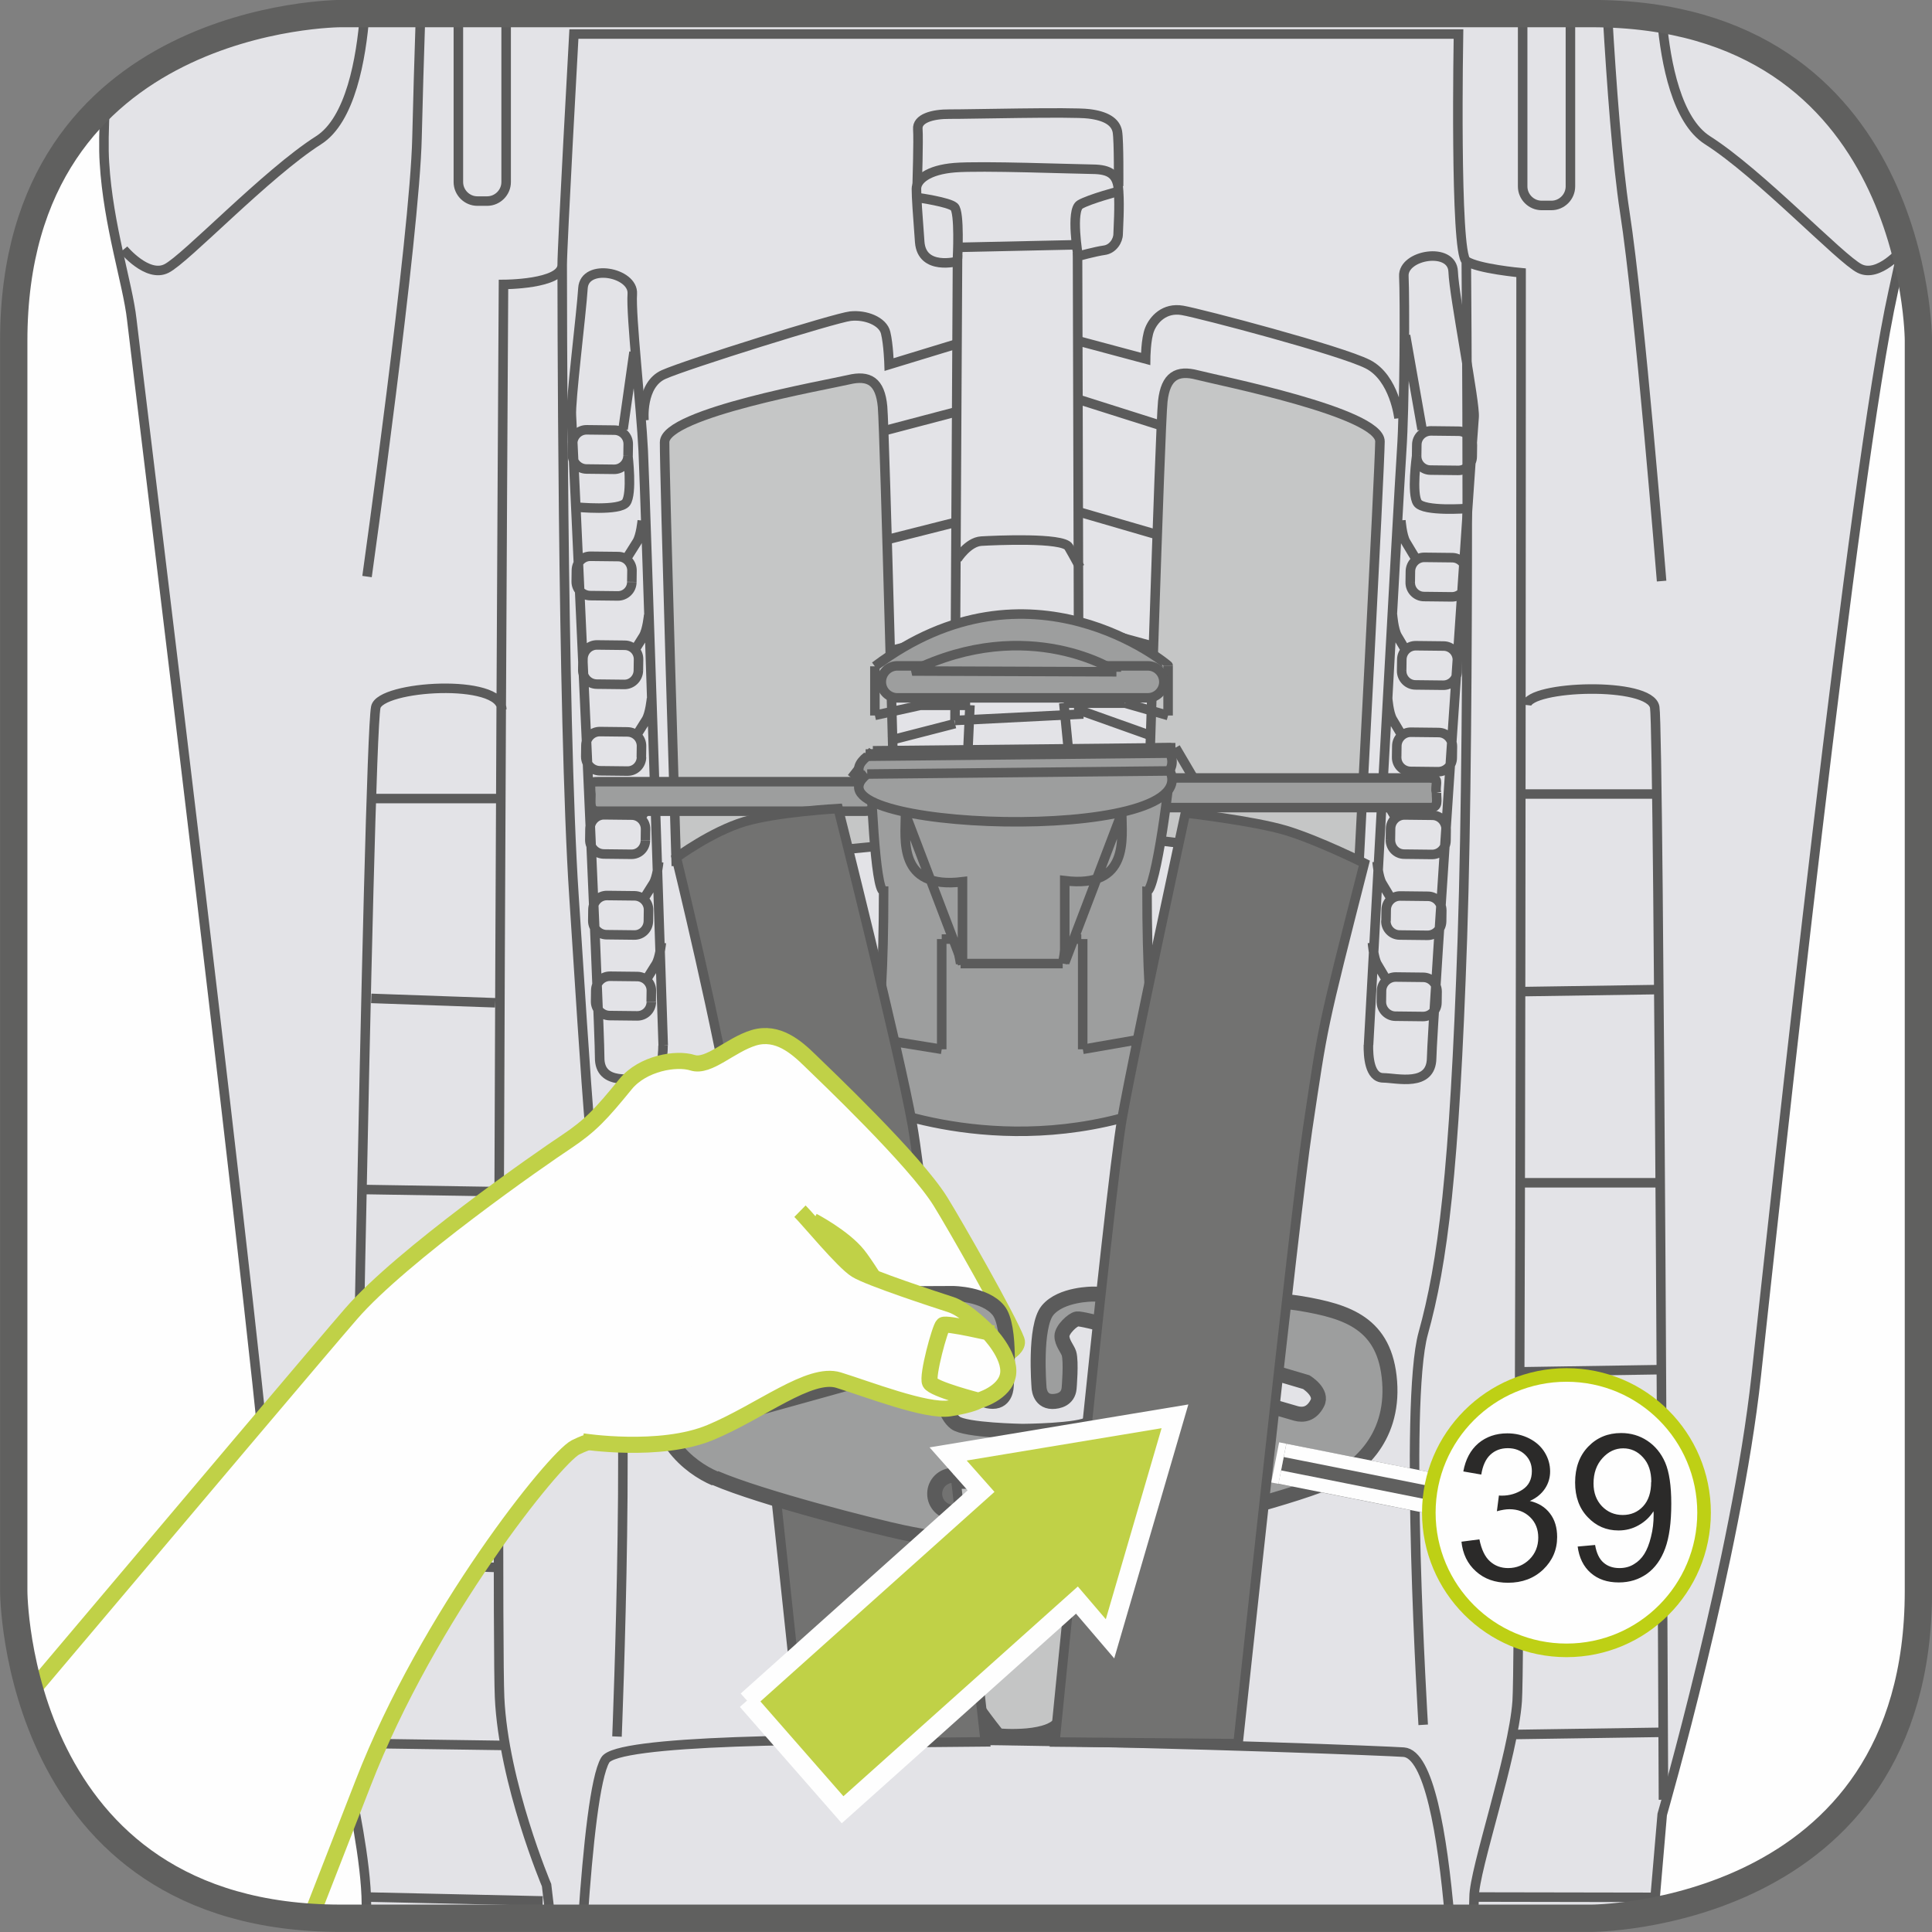
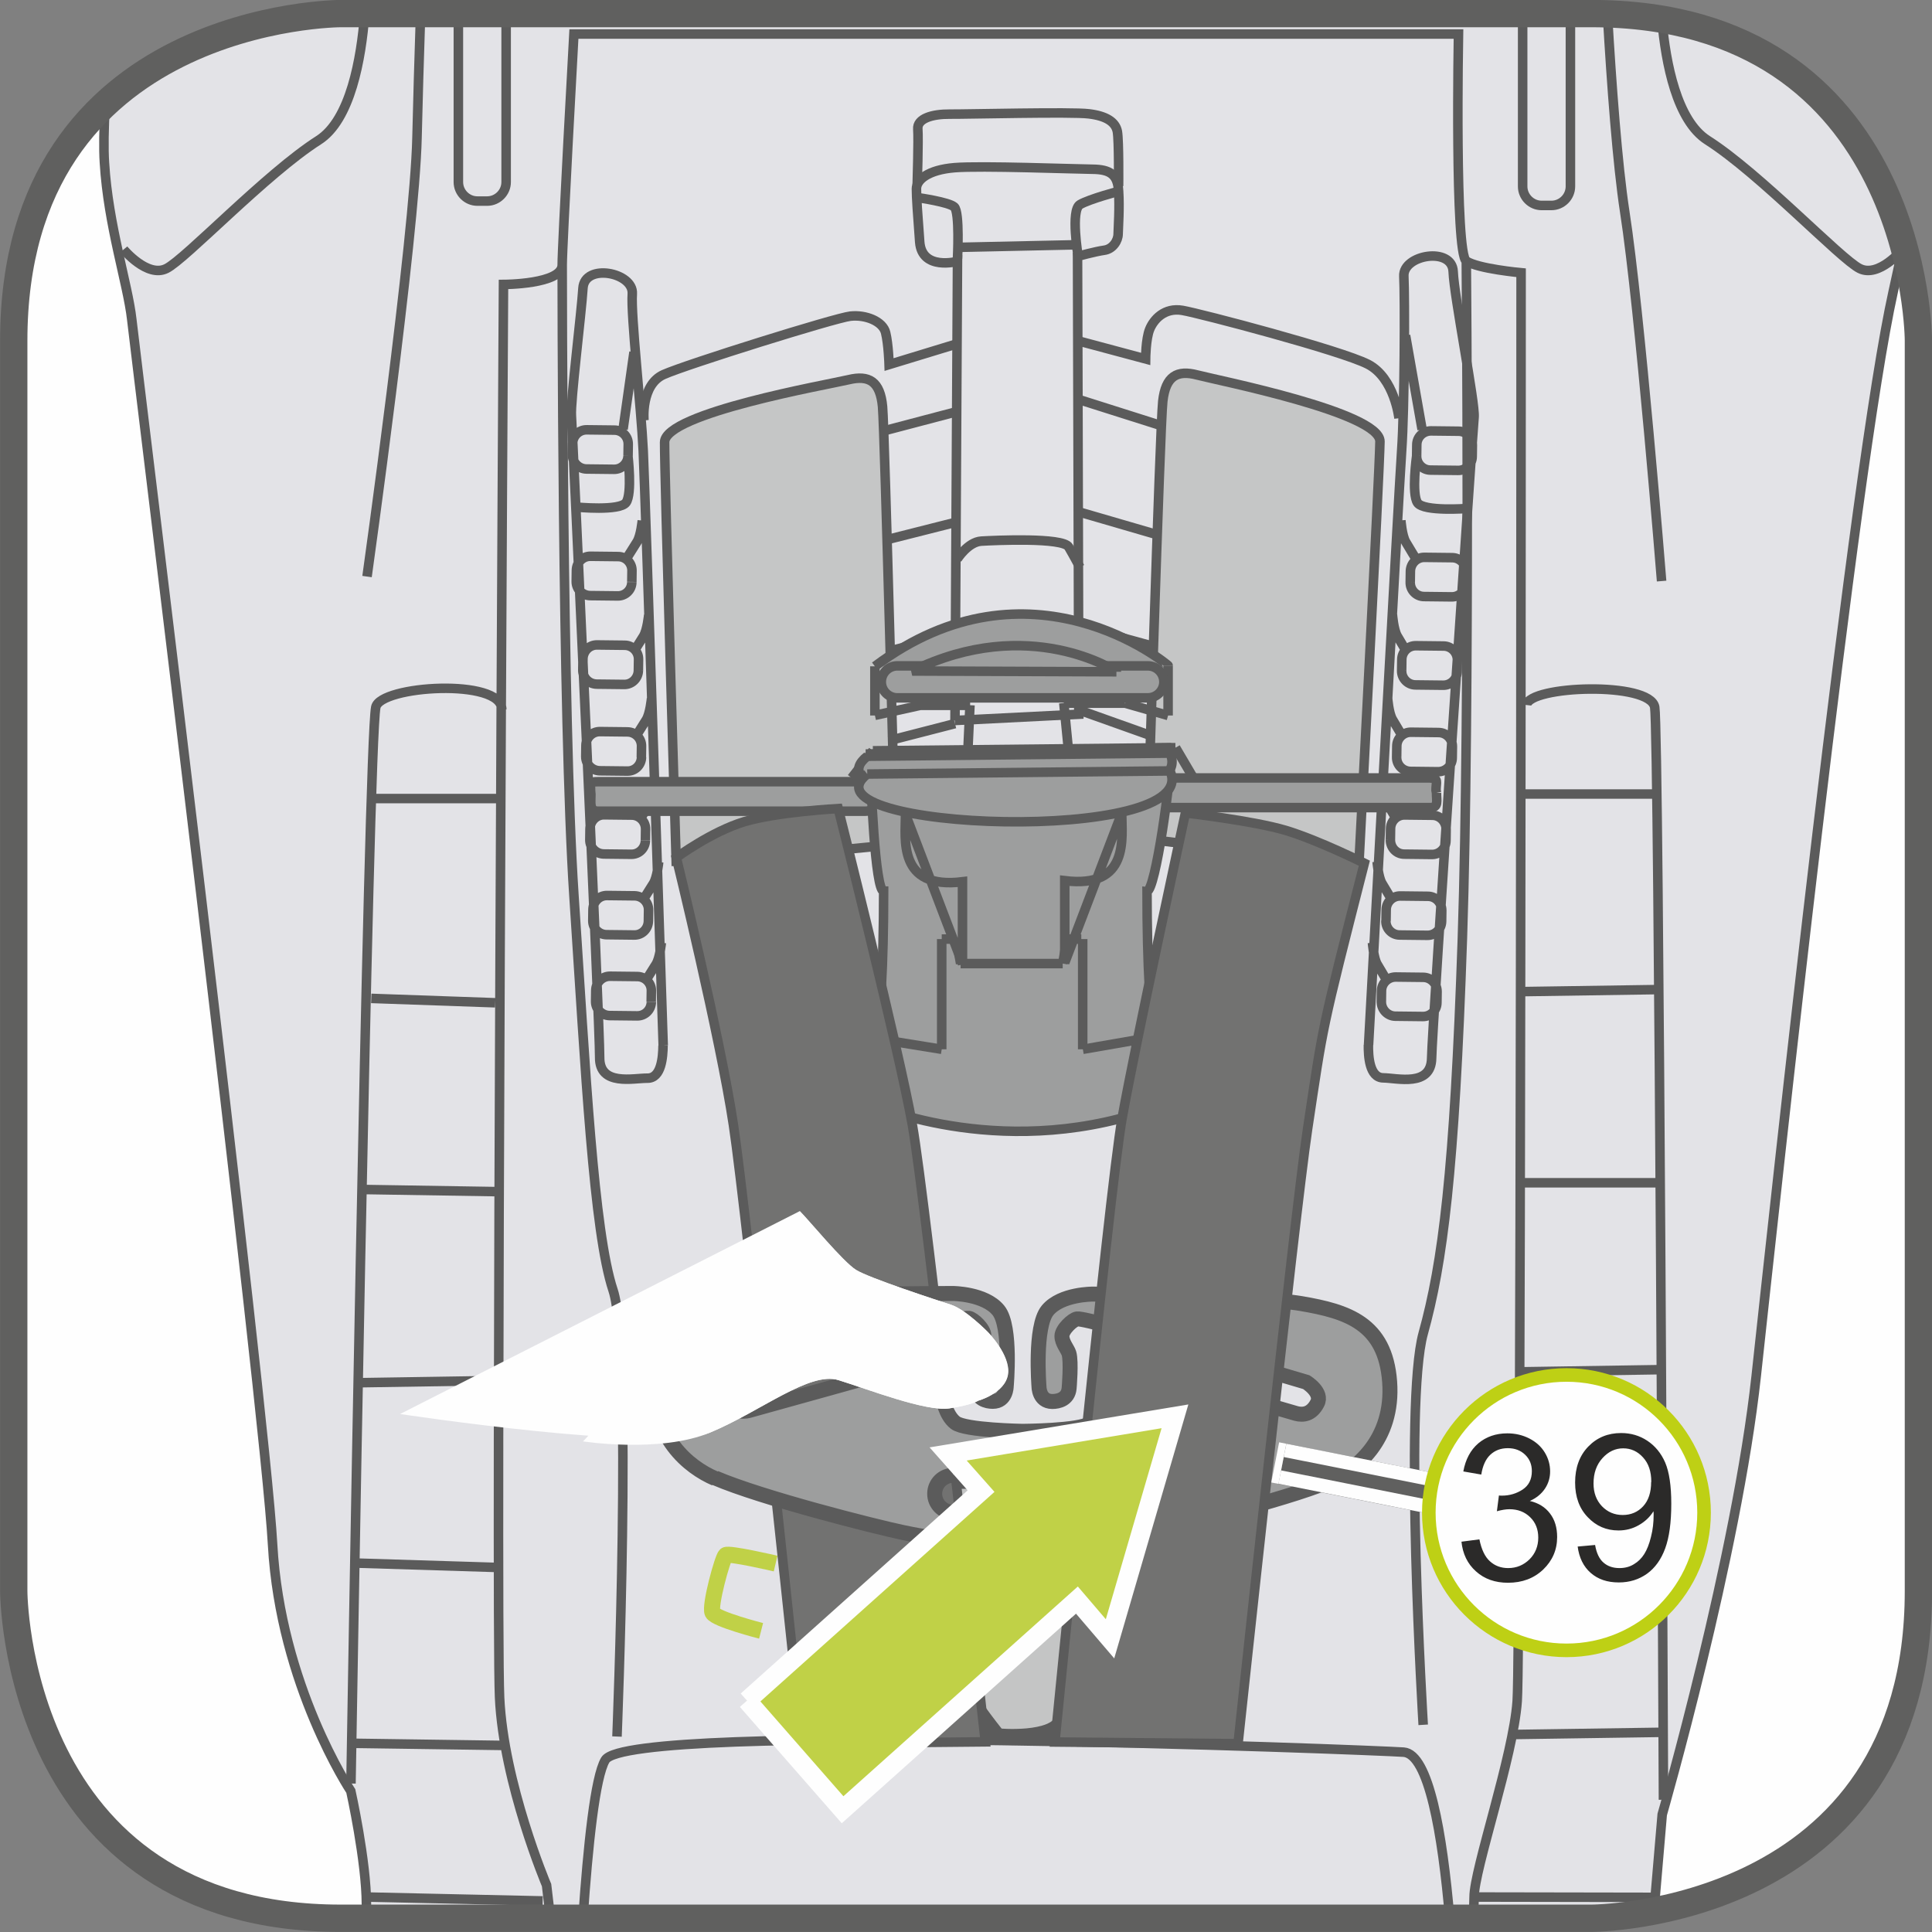
<svg xmlns="http://www.w3.org/2000/svg" xml:space="preserve" width="25mm" height="25mm" version="1.1" style="shape-rendering:geometricPrecision; text-rendering:geometricPrecision; image-rendering:optimizeQuality; fill-rule:evenodd; clip-rule:evenodd" viewBox="0 0 123.75 123.75">
  <rect x="0" y="0" width="123.75" height="123.75" fill="#808080" stroke="none" />
  <defs>
    <style type="text/css">
   
    .str3 {stroke:#5B5B5B;stroke-width:1.03;stroke-miterlimit:10}
    .str2 {stroke:#5B5B5B;stroke-width:1.03;stroke-miterlimit:4}
    .str4 {stroke:#C0D147;stroke-width:1.03;stroke-miterlimit:10}
    .str5 {stroke:#5B5B5B;stroke-width:0.96;stroke-miterlimit:4}
    .str6 {stroke:#FEFEFE;stroke-width:1.22;stroke-miterlimit:10}
    .str10 {stroke:#FEFEFE;stroke-width:2.62;stroke-miterlimit:4}
    .str7 {stroke:#60605F;stroke-width:1.75;stroke-miterlimit:4}
    .str0 {stroke:#5B5B5B;stroke-width:0.61;stroke-miterlimit:10}
    .str1 {stroke:#5B5B5B;stroke-width:0.61;stroke-miterlimit:4}
    .str11 {stroke:#BED015;stroke-width:0.87;stroke-miterlimit:2.613}
    .str8 {stroke:#60605F;stroke-width:2.62;stroke-linejoin:bevel;stroke-miterlimit:4}
    .str9 {stroke:#FEFEFE;stroke-width:0.87;stroke-linejoin:bevel;stroke-miterlimit:4}
    .fil2 {fill:none;fill-rule:nonzero}
    .fil0 {fill:#FEFEFE;fill-rule:nonzero}
    .fil3 {fill:#C5C6C6;fill-rule:nonzero}
    .fil5 {fill:#C4C5C5;fill-rule:nonzero}
    .fil4 {fill:#9D9E9E;fill-rule:nonzero}
    .fil6 {fill:#727271;fill-rule:nonzero}
    .fil8 {fill:#2B2A29;fill-rule:nonzero}
    .fil1 {fill:#E3E3E7;fill-rule:nonzero}
    .fil7 {fill:#C0D147;fill-rule:nonzero}
   
  </style>
  </defs>
  <g id="Слой_x0020_1">
    <path class="fil0" d="M21.83 0.87c0,0 -20.95,0 -20.95,20.95l0 80.09c0,0 0,20.96 20.95,20.96l80.09 0c0,0 20.96,0 20.96,-20.96l0 -80.09c0,0 0,-20.95 -20.96,-20.95l-80.09 0z" />
    <path class="fil1" d="M23.52 122.88c-0.03,-0.35 -0.05,-0.65 -0.05,-0.89 0,-2.76 -1,-7.27 -1,-7.27 0,0 -4.51,-6.77 -5.01,-15.79 -0.5,-9.02 -8.77,-76.21 -9.02,-78.47 -0.25,-2.26 -1.51,-6.02 -1.75,-10.03 -0.06,-0.89 -0.04,-2.21 0.05,-3.75 6.2,-5.8 15.1,-5.8 15.1,-5.8l80.09 0 0 0c13.44,0 18.26,8.62 19.99,14.81 -0.22,1.02 -0.44,2.03 -0.66,3.02 -2.52,11.35 -7.52,57.91 -8.77,69.44 -1.25,11.53 -6.02,28.08 -6.02,28.08l-0.53 6.2c-2.36,0.46 -4,0.46 -4,0.46l-78.4 0z" />
    <path class="fil2 str0" d="M23.52 122.88c-0.03,-0.35 -0.05,-0.65 -0.05,-0.89 0,-2.76 -1,-7.27 -1,-7.27 0,0 -4.51,-6.77 -5.01,-15.79 -0.5,-9.02 -8.77,-76.21 -9.02,-78.47 -0.25,-2.26 -1.51,-6.02 -1.75,-10.03 -0.06,-0.89 -0.04,-2.21 0.05,-3.75m115.18 9c-0.22,1.02 -0.44,2.03 -0.66,3.02 -2.52,11.35 -7.52,57.91 -8.77,69.44 -1.25,11.53 -6.02,28.08 -6.02,28.08l-0.53 6.2" />
    <path class="fil2 str0" d="M94.36 122.88c0.04,-0.64 0.06,-1.12 0.06,-1.37 0,-1.76 2.51,-9.02 2.76,-12.54 0.25,-3.51 0.25,-91.5 0.25,-91.5 0,0 -2.76,-0.25 -3.51,-0.75 -0.75,-0.5 -0.5,-14.54 -0.5,-14.54l-56.66 0c0,0 -0.75,13.54 -0.75,14.79 0,1.25 -3.76,1.25 -3.76,1.25 0,0 -0.5,84.98 -0.25,90.5 0.25,5.51 3.01,12.03 3.01,12.03l0.25 2.13m2.08 0c0.32,-4.66 0.78,-9.07 1.43,-10.15 1.5,-2.51 49.14,-0.64 51.14,-0.5 1.61,0.12 2.48,5.19 2.95,10.65m-53.34 -11.65c0,0 1,-24.82 -0.25,-28.58 -1.25,-3.76 -1.76,-14.04 -2.51,-25.32 -0.75,-11.28 -0.75,-40.36 -0.75,-40.36m55.15 93.51c0,0 -1.25,-20.55 0,-25.07 1.25,-4.51 2,-10.28 2.51,-25.32 0.5,-15.04 0.25,-43.37 0.25,-43.37m-59.16 105.04l-11.28 -0.25m-1 -7.27c0,0 1.1,-66.48 1.59,-68.94 0.28,-1.39 8.07,-1.88 8.07,0.14m0.14 66.36l-9.88 -0.14m0.42 -11.54l9.04 0.28m-9.04 -11.83l8.9 -0.14m-8.49 -12.24l8.76 0.14m-8.21 -12.38l7.93 0.28m-8.21 -13.08l8.48 0m74.57 64.13c0,0 -0.28,-68.31 -0.56,-69.98 -0.28,-1.67 -8.07,-1.39 -8.21,-0.14m-0.56 18.36l9.32 -0.14m-9.18 12.38l9.04 0m-9.04 12.11l9.04 -0.14m-9.18 12.1l8.9 -0.14m-9.18 11.41l9.46 -0.14m-12 10.55l11.45 0.02m-8.49 -70.67l9.04 0" />
    <path class="fil2 str0" d="M23.51 36.93c0,0 3.06,-21.84 3.2,-28.1 0.05,-2.25 0.14,-5.16 0.23,-7.95m76.02 0.02c0.26,4.48 0.64,9.62 1.11,12.67 0.97,6.26 2.36,23.65 2.36,23.65m-74.01 -25.56c0,0.67 -0.55,1.22 -1.22,1.22l-0.62 0c-0.67,0 -1.22,-0.55 -1.22,-1.22l0 -10.77m3.06 0l0 10.77m68.17 0.28c0,0.67 -0.55,1.22 -1.22,1.22l-0.62 0c-0.67,0 -1.22,-0.55 -1.22,-1.22l0 -11.05m3.06 0l0 11.05m-39.42 34.21l0.16 -29.41c0,0 -2.28,0.62 -2.42,-1.24 -0.14,-1.87 -0.21,-2.84 -0.21,-3.41 0,-0.57 0.74,-1.21 2.44,-1.35 1.7,-0.14 7.7,0.09 8.83,0.1 1.14,0.01 1.62,0.34 1.68,1.4 0.07,1.05 -0.02,2.35 -0.03,2.75 -0,0.41 -0.33,0.97 -0.9,1.04 -0.57,0.08 -1.7,0.39 -1.7,0.39l0.08 29.33 -7.95 0.4" />
    <path class="fil3" d="M43.32 55.47c0,0 -0.77,-25.29 -0.75,-27.15 0.02,-1.86 10.49,-3.69 11.79,-4 1.3,-0.31 2.02,0.1 2.17,1.73 0.14,1.62 0.82,28.04 0.82,28.04l-14.03 1.38z" />
    <path class="fil2 str1" d="M43.32 55.47c0,0 -0.77,-25.29 -0.75,-27.15 0.02,-1.86 10.49,-3.69 11.79,-4 1.3,-0.31 2.02,0.1 2.17,1.73 0.14,1.62 0.82,28.04 0.82,28.04l-14.03 1.38" />
    <path class="fil2 str0" d="M56.68 27.58l4.71 -1.24m-4.55 8.22l4.31 -1.09m-4.14 8.22l4.22 -1.09m-4.29 6.84l4.23 -1.09m-18.7 20.62c-0.01,0.73 -0.1,2.1 -1,2.09 -0.89,-0.01 -3.08,0.53 -3.06,-1.33 0.02,-1.86 -1.74,-40.21 -1.81,-41.1 -0.07,-0.89 0.64,-6.56 0.74,-8.17 0.1,-1.62 3.25,-1.02 3.16,0.36 -0.1,1.38 0.57,7.3 0.7,10.05 0.13,2.76 1.28,38.1 1.28,38.1m-2.25 -37.8c-0,0.5 -0.41,0.9 -0.91,0.89l-1.76 -0.02c-0.5,-0.01 -0.9,-0.42 -0.89,-0.91l0.01 -0.71c0,-0.5 0.41,-0.9 0.91,-0.89l1.76 0.02c0.5,0 0.9,0.41 0.89,0.91l-0.01 0.71m0.24 8.11c-0,0.5 -0.41,0.9 -0.91,0.89l-1.76 -0.02c-0.5,-0.01 -0.9,-0.41 -0.89,-0.92l0.01 -0.71c0.01,-0.5 0.41,-0.9 0.91,-0.89l1.76 0.02c0.5,0 0.9,0.41 0.89,0.91l-0.01 0.71m0.42 5.68c-0.01,0.5 -0.42,0.9 -0.91,0.89l-1.76 -0.02c-0.5,-0.01 -0.9,-0.41 -0.89,-0.91l0.01 -0.71c0.01,-0.5 0.41,-0.9 0.91,-0.89l1.76 0.02c0.5,0 0.9,0.41 0.89,0.91l-0.01 0.71m0.2 5.55c-0.01,0.5 -0.41,0.9 -0.91,0.89l-1.76 -0.02c-0.5,-0.01 -0.9,-0.41 -0.9,-0.91l0.01 -0.71c0,-0.5 0.41,-0.9 0.91,-0.89l1.76 0.02c0.5,0.01 0.9,0.42 0.89,0.92l-0.01 0.71m-4.14 -16.03c0,0 2.75,0.27 3.16,-0.29 0.41,-0.56 0.12,-3.01 0.12,-3.01m0.39 -6.63l-0.7 4.94m1.23 5.85c0,0 -0.09,0.97 -0.34,1.37 -0.25,0.4 -0.66,1.05 -0.66,1.05m1.41 3.63c0,0 -0.09,0.97 -0.34,1.37 -0.25,0.4 -0.66,1.05 -0.66,1.05m1.18 2.93c0,0 -0.09,0.97 -0.34,1.37 -0.25,0.4 -0.66,1.05 -0.66,1.05m0.61 6.67c-0.01,0.5 -0.41,0.9 -0.91,0.89l-1.76 -0.02c-0.5,-0.01 -0.9,-0.42 -0.89,-0.91l0.01 -0.71c0.01,-0.5 0.42,-0.9 0.91,-0.89l1.76 0.02c0.5,0 0.9,0.41 0.89,0.91l-0.01 0.7m0.66 -3.78c0,0 -0.09,0.97 -0.34,1.38 -0.25,0.4 -0.66,1.04 -0.66,1.04m0.53 6.54c-0.01,0.5 -0.41,0.9 -0.91,0.89l-1.76 -0.02c-0.5,-0 -0.9,-0.41 -0.89,-0.91l0.01 -0.71c0.01,-0.5 0.41,-0.9 0.91,-0.89l1.76 0.02c0.5,0.01 0.9,0.42 0.89,0.91l-0.01 0.71m0.66 -3.78c0,0 -0.09,0.97 -0.34,1.37 -0.25,0.4 -0.66,1.05 -0.66,1.05m0.53 6.54c-0.01,0.5 -0.41,0.9 -0.92,0.89l-1.76 -0.02c-0.5,-0.01 -0.9,-0.42 -0.89,-0.91l0.01 -0.71c0.01,-0.5 0.41,-0.9 0.91,-0.9l1.76 0.02c0.5,0.01 0.9,0.42 0.89,0.91l-0.01 0.71m0.65 -3.78c0,0 -0.09,0.97 -0.34,1.37 -0.25,0.4 -0.66,1.05 -0.66,1.05" />
    <path class="fil3" d="M87.04 55.41c0,0 1.33,-25.27 1.35,-27.13 0.02,-1.86 -10.41,-3.92 -11.7,-4.26 -1.29,-0.34 -2.03,0.06 -2.21,1.68 -0.18,1.62 -0.99,28.05 -0.99,28.05l13.55 1.67z" />
    <path class="fil2 str1" d="M87.04 55.41c0,0 1.33,-25.27 1.35,-27.13 0.02,-1.86 -10.41,-3.92 -11.7,-4.26 -1.29,-0.34 -2.03,0.06 -2.21,1.68 -0.18,1.62 -0.99,28.05 -0.99,28.05l13.55 1.67" />
    <path class="fil2 str0" d="M74.31 27.24l-5.3 -1.68m4.98 8.65l-4.81 -1.4m4.7 8.59l-4.66 -1.28m4.39 6.96l-4.38 -1.56m18.42 21.4c-0.01,0.73 0.06,2.11 0.95,2.12 0.89,0.01 3.07,0.6 3.1,-1.26 0.02,-1.86 2.63,-40.16 2.72,-41.05 0.09,-0.89 -1.28,-7.71 -1.34,-9.33 -0.06,-1.62 -3.23,-1.09 -3.16,0.29 0.07,1.38 0.05,8.43 -0.14,11.18 -0.19,2.75 -2.12,38.06 -2.12,38.06m3.08 -37.73c-0.01,0.5 0.39,0.91 0.89,0.91l1.76 0.02c0.5,0.01 0.91,-0.39 0.91,-0.89l0.01 -0.71c0.01,-0.5 -0.39,-0.91 -0.89,-0.91l-1.76 -0.02c-0.5,-0 -0.91,0.39 -0.91,0.89l-0.01 0.71m-0.41 8.1c-0.01,0.5 0.39,0.91 0.89,0.91l1.76 0.02c0.5,0.01 0.91,-0.4 0.91,-0.89l0.01 -0.71c0.01,-0.5 -0.39,-0.91 -0.89,-0.91l-1.76 -0.02c-0.5,-0.01 -0.9,0.39 -0.91,0.89l-0.01 0.71m-0.55 5.66c-0.01,0.5 0.4,0.91 0.89,0.91l1.76 0.02c0.5,0.01 0.91,-0.39 0.91,-0.9l0.01 -0.7c0.01,-0.5 -0.39,-0.91 -0.89,-0.91l-1.76 -0.02c-0.5,-0.01 -0.91,0.39 -0.91,0.89l-0.01 0.71m-0.32 5.54c-0.01,0.5 0.39,0.9 0.89,0.91l1.76 0.02c0.5,0 0.91,-0.39 0.91,-0.89l0.01 -0.71c0.01,-0.5 -0.39,-0.91 -0.89,-0.91l-1.76 -0.02c-0.5,-0.01 -0.91,0.4 -0.91,0.89l-0.01 0.71m4.5 -15.93c0,0 -2.76,0.21 -3.16,-0.36 -0.4,-0.57 -0.06,-3.01 -0.06,-3.01m-0.71 -7.71l1.06 6.02m-1.36 5.82c0,0 0.07,0.97 0.31,1.38 0.24,0.41 0.64,1.06 0.64,1.06m-1.49 3.59c0,0 0.07,0.97 0.31,1.38 0.24,0.41 0.63,1.06 0.63,1.06m-1.25 2.9c0,0 0.07,0.97 0.31,1.38 0.24,0.41 0.63,1.06 0.63,1.06m-0.76 6.66c-0,0.5 0.39,0.91 0.89,0.91l1.76 0.02c0.5,0.01 0.91,-0.39 0.91,-0.89l0.01 -0.71c0,-0.5 -0.39,-0.91 -0.89,-0.91l-1.76 -0.02c-0.5,-0.01 -0.91,0.39 -0.91,0.89l-0.01 0.71m-0.57 -3.79c0,0 0.07,0.97 0.31,1.38 0.24,0.41 0.64,1.06 0.64,1.06m-0.67 6.53c-0.01,0.5 0.39,0.91 0.89,0.91l1.76 0.02c0.5,0.01 0.91,-0.39 0.92,-0.89l0.01 -0.7c0,-0.5 -0.39,-0.91 -0.89,-0.91l-1.76 -0.02c-0.5,-0.01 -0.91,0.39 -0.91,0.89l-0.01 0.71m-0.57 -3.79c0,0 0.07,0.97 0.31,1.38 0.24,0.41 0.64,1.06 0.64,1.06m-0.68 6.53c-0,0.5 0.4,0.91 0.89,0.92l1.76 0.02c0.5,0.01 0.91,-0.39 0.91,-0.89l0.01 -0.71c0,-0.5 -0.4,-0.91 -0.89,-0.91l-1.76 -0.02c-0.5,-0 -0.91,0.4 -0.91,0.9l-0.01 0.7m-0.57 -3.79c0,0 0.07,0.98 0.31,1.38 0.24,0.41 0.63,1.06 0.63,1.06m-29.99 -50.16c0,0 1.9,0.27 2.26,0.58 0.37,0.31 0.21,3.32 0.21,3.32m7.73 -0.15c0,0 -0.5,-2.96 0.12,-3.32 0.62,-0.36 2.52,-0.86 2.52,-0.86m-2.8 3.44l-7.37 0.16m-0.22 19.97c0,0 0.69,-1.1 1.55,-1.15 0.86,-0.05 5.22,-0.25 5.59,0.37 0.36,0.62 0.72,1.3 0.72,1.3m-27.92 -9.4c0,0 -0.22,-2.28 1.26,-2.94 1.48,-0.66 10.98,-3.63 11.96,-3.74 0.98,-0.11 2.09,0.33 2.26,1.07 0.18,0.74 0.22,2.03 0.22,2.03l4.26 -1.3m28.4 4.74c0,0 -0.28,-2.58 -1.99,-3.46 -1.71,-0.88 -10.72,-3.25 -11.88,-3.45 -1.16,-0.2 -1.85,0.59 -2.1,1.21 -0.25,0.61 -0.26,1.9 -0.26,1.9l-4.29 -1.15m-10.34 -10.01c0,0 0.09,-2.89 0.04,-3.56 -0.06,-0.68 0.93,-0.97 2.04,-0.96 1.11,0.01 7.81,-0.16 8.91,-0.02 1.1,0.13 1.71,0.51 1.83,1.13 0.11,0.61 0.08,3.5 0.08,3.5m34.8 -10.65c0.25,2.81 0.96,6.46 2.92,7.71 3.35,2.13 8.53,7.62 9.75,8.22 1.22,0.61 2.74,-1.22 2.74,-1.22m-98.5 -15.07c-0.22,2.85 -0.91,6.77 -2.95,8.07 -3.35,2.13 -8.53,7.62 -9.75,8.22 -1.22,0.61 -2.74,-1.22 -2.74,-1.22" />
    <path class="fil4" d="M56.46 51.01c0,0.52 -0.47,0.95 -1.05,0.95l-17.1 0c-0.58,0 -0.46,-0.55 -0.46,-1.07l-0.02 -0.22c0,-0.52 -0.1,-0.6 0.48,-0.6l17.1 0c0.58,0 1.05,0.42 1.05,0.95z" />
    <path class="fil2 str1" d="M56.46 51.01c0,0.52 -0.47,0.95 -1.05,0.95l-17.1 0c-0.58,0 -0.46,-0.55 -0.46,-1.07l-0.02 -0.22c0,-0.52 -0.1,-0.6 0.48,-0.6l17.1 0c0.58,0 1.05,0.42 1.05,0.95" />
    <path class="fil4" d="M92.01 50.78c0,0.52 0.16,0.95 -0.42,0.95l-17.1 0c-0.58,0 -1.06,-0.42 -1.06,-0.95 0,-0.52 0.47,-0.95 1.06,-0.95l17.1 0c0.58,0 0.39,0.27 0.39,0.79l0.03 0.16z" />
    <path class="fil2 str1" d="M92.01 50.78c0,0.52 0.16,0.95 -0.42,0.95l-17.1 0c-0.58,0 -1.06,-0.42 -1.06,-0.95 0,-0.52 0.47,-0.95 1.06,-0.95l17.1 0c0.58,0 0.39,0.27 0.39,0.79l0.03 0.16" />
    <path class="fil4" d="M75.03 47.89c0,1.91 -1.02,9.19 -1.56,9.19 0,4.74 0.22,8.59 0.49,8.59 0.49,2.79 0.06,5.11 0.15,5.11l0.34 0c-9.84,3.79 -18.49,0 -18.49,0 0.08,0 -0.34,-2.33 0.15,-5.11 0.27,0 0.49,-3.84 0.49,-8.59 -0.54,0 -0.85,-6.88 -0.85,-8.79l19.28 -0.4z" />
    <path class="fil2 str1" d="M75.03 47.89c0,1.91 -1.02,9.19 -1.56,9.19 0,4.74 0.22,8.59 0.49,8.59 0.49,2.79 0.06,5.11 0.15,5.11l0.34 0c-9.84,3.79 -18.49,0 -18.49,0 0.08,0 -0.34,-2.33 0.15,-5.11 0.27,0 0.49,-3.84 0.49,-8.59 -0.54,0 -0.85,-6.88 -0.85,-8.79l19.28 -0.4" />
    <line class="fil2" x1="55.91" y1="48.09" x2="75.29" y2="47.89" />
    <line class="fil2 str1" x1="55.91" y1="48.09" x2="75.29" y2="47.89" />
    <g>
      <path class="fil4" d="M68.14 45.04l3.92 0 -3.92 0zm-9.35 0.14l3.35 0 -3.35 0zm16.02 -2.55c0,-0.03 -8.82,-7.44 -18.78,0.05l18.78 -0.05zm0 3.19l-2.75 -0.79 2.75 0.79zm0 0l0 -3.19 0 3.19zm-18.78 0l0 -3.15 0 3.15zm2.9 -0.64l-2.9 0.64 2.9 -0.64zm9.21 -0.14l0.28 2.85 -0.28 -2.85zm-6 0.14l-0.13 2.81 0.13 -2.81z" />
    </g>
    <path class="fil2 str1" d="M68.14 45.04l3.92 0m-13.27 0.14l3.35 0m12.68 -2.55c0,-0.03 -8.82,-7.44 -18.78,0.05m18.78 3.15l-2.75 -0.79m2.75 0.79l0 -3.19m-18.78 3.19l0 -3.15m2.9 2.5l-2.9 0.64m12.1 -0.79l0.28 2.85m-6.29 -2.71l-0.13 2.81 0.13 -2.81" />
    <line class="fil2" x1="75.3" y1="47.89" x2="76.44" y2="49.83" />
    <line class="fil2 str1" x1="75.3" y1="47.89" x2="76.44" y2="49.83" />
    <line class="fil2" x1="55.91" y1="48.09" x2="54.55" y2="49.83" />
    <line class="fil2 str1" x1="55.91" y1="48.09" x2="54.55" y2="49.83" />
    <path class="fil4" d="M74.55 43.68c0,0.56 -0.46,1.02 -1.03,1.02l-16.05 0c-0.56,0 -1.02,-0.46 -1.02,-1.02 0,-0.57 0.46,-1.03 1.02,-1.03l16.05 0c0.57,0 1.03,0.46 1.03,1.03z" />
    <path class="fil2 str1" d="M74.55 43.68c0,0.56 -0.46,1.02 -1.03,1.02l-16.05 0c-0.56,0 -1.02,-0.46 -1.02,-1.02 0,-0.57 0.46,-1.03 1.02,-1.03l16.05 0c0.57,0 1.03,0.46 1.03,1.03" />
    <line class="fil2" x1="60.32" y1="67.21" x2="55.68" y2="66.46" />
    <line class="fil2 str1" x1="60.32" y1="67.21" x2="55.68" y2="66.46" />
    <line class="fil2" x1="60.32" y1="67.21" x2="60.32" y2="60.15" />
    <line class="fil2 str1" x1="60.32" y1="67.21" x2="60.32" y2="60.15" />
    <line class="fil2" x1="73.67" y1="66.46" x2="69.36" y2="67.21" />
    <line class="fil2 str1" x1="73.67" y1="66.46" x2="69.36" y2="67.21" />
    <line class="fil2" x1="69.35" y1="67.21" x2="69.35" y2="60.15" />
    <line class="fil2 str1" x1="69.35" y1="67.21" x2="69.35" y2="60.15" />
-     <line class="fil2" x1="68.34" y1="60.15" x2="68.07" y2="61.72" />
    <line class="fil2 str1" x1="68.34" y1="60.15" x2="68.07" y2="61.72" />
    <line class="fil2" x1="68.07" y1="61.72" x2="61.53" y2="61.72" />
    <line class="fil2 str1" x1="68.07" y1="61.72" x2="61.53" y2="61.72" />
    <line class="fil2" x1="61.53" y1="61.72" x2="61.25" y2="60.15" />
    <line class="fil2 str1" x1="61.53" y1="61.72" x2="61.25" y2="60.15" />
    <line class="fil2" x1="61.25" y1="60.15" x2="60.32" y2="60.15" />
    <line class="fil2 str1" x1="61.25" y1="60.15" x2="60.32" y2="60.15" />
    <line class="fil2" x1="69.26" y1="60.15" x2="68.34" y2="60.15" />
    <line class="fil2 str1" x1="69.26" y1="60.15" x2="68.34" y2="60.15" />
    <path class="fil4" d="M58 52.15c0,1.58 -0.53,4.85 3.65,4.33l0 5.25 -3.65 -9.57z" />
    <path class="fil2 str1" d="M58 52.15c0,1.58 -0.53,4.85 3.65,4.33l0 5.25 -3.65 -9.57" />
-     <path class="fil4" d="M71.85 52.08c0,1.58 0.54,4.85 -3.65,4.33l0 5.25 3.65 -9.57z" />
    <path class="fil2 str1" d="M71.85 52.08c0,1.58 0.54,4.85 -3.65,4.33l0 5.25 3.65 -9.57" />
    <path class="fil4" d="M55.55 48.44c-4.6,3.64 21.6,4.57 19.39,-0.2l-19.39 0.2z" />
    <path class="fil2 str1" d="M55.55 48.44c-4.6,3.64 21.6,4.57 19.39,-0.2l-19.39 0.2" />
    <path class="fil4" d="M55.55 49.58c-4.6,3.64 21.6,4.57 19.39,-0.2l-19.39 0.2z" />
    <path class="fil2 str1" d="M55.55 49.58c-4.6,3.64 21.6,4.57 19.39,-0.2l-19.39 0.2" />
    <path class="fil4" d="M71.51 43.03c0,-0.03 -5.59,-3.72 -13.08,-0.05l13.08 0.05z" />
    <path class="fil2 str1" d="M71.51 43.03c0,-0.03 -5.59,-3.72 -13.08,-0.05l13.08 0.05" />
    <path class="fil4" d="M73.08 95.71c0,0.57 -0.42,1.03 -0.93,1.03l-12.23 -0c-0.52,0 -0.93,-0.46 -0.93,-1.03l0 -1.08c0,-0.56 0.42,-1.03 0.93,-1.03l12.23 0c0.52,0 0.93,0.46 0.93,1.03l0 1.08z" />
    <path class="fil2 str2" d="M73.08 95.71c0,0.57 -0.42,1.03 -0.93,1.03l-12.23 -0c-0.52,0 -0.93,-0.46 -0.93,-1.03l0 -1.08c0,-0.56 0.42,-1.03 0.93,-1.03l12.23 0c0.52,0 0.93,0.46 0.93,1.03l0 1.08" />
    <path class="fil5" d="M60.76 94.85c0,0 1.26,4.04 -0.88,7.69 -1.31,2.23 4.02,8.68 4.02,8.68 0,0 3.68,0.36 4.18,-1.09 0.46,-1.32 5.51,-0.98 5.51,-0.98 0,0 -3.79,-5.98 -2.47,-7.44 1.71,-1.89 -0.45,-6.88 -0.45,-6.88l-9.9 0.02z" />
    <path class="fil2 str3" d="M60.76 94.85c0,0 1.26,4.04 -0.88,7.69 -1.31,2.23 4.02,8.68 4.02,8.68 0,0 3.68,0.36 4.18,-1.09 0.46,-1.32 5.51,-0.98 5.51,-0.98 0,0 -3.79,-5.98 -2.47,-7.44 1.71,-1.89 -0.45,-6.88 -0.45,-6.88l-9.9 0.02" />
    <path class="fil6" d="M51.38 111.69c0,0 -3.55,-34.01 -4.4,-39.62 -0.84,-5.6 -3.66,-17.14 -3.66,-17.14 0,0 2.24,-1.66 4.36,-2.3 2.12,-0.63 6.01,-0.84 6.01,-0.84 0,0 3.91,15.52 4.75,20.27 0.85,4.76 4.67,39.51 4.67,39.51l-11.74 0.11z" />
    <path class="fil2 str0" d="M51.38 111.69c0,0 -3.55,-34.01 -4.4,-39.62 -0.84,-5.6 -3.66,-17.14 -3.66,-17.14 0,0 2.24,-1.66 4.36,-2.3 2.12,-0.63 6.01,-0.84 6.01,-0.84 0,0 3.91,15.52 4.75,20.27 0.85,4.76 4.67,39.51 4.67,39.51l-11.74 0.11" />
-     <path class="fil0" d="M19.91 122.81c1.35,-3.46 2.52,-6.47 3.35,-8.6 4.17,-10.75 12.24,-20.79 13.6,-21.5 1.37,-0.71 9.72,-3.44 9.72,-3.44 0,0 1.14,2.41 2.64,2.25 1.49,-0.16 2.29,-0.84 2.29,-0.84 0,0 2.35,0.61 3.42,-0.12 1.07,-0.73 10.71,-3.29 10.19,-4.7 -0.53,-1.41 -3.98,-7.45 -4.88,-8.9 -1.65,-2.66 -7.49,-8.19 -8.36,-9.04 -0.87,-0.85 -2.07,-1.9 -3.59,-1.45 -1.52,0.46 -2.9,1.93 -3.93,1.6 -1.04,-0.33 -3.19,0.03 -4.29,1.37 -1.56,1.91 -2.23,2.65 -3.8,3.7 -1.58,1.04 -10.54,7.27 -13.78,11.01 -1.43,1.64 -10.66,12.56 -20.55,24.27 1.72,5.85 6.21,13.64 17.98,14.4z" />
-     <path class="fil2 str4" d="M19.91 122.81c1.35,-3.46 2.52,-6.47 3.35,-8.6 4.17,-10.75 12.24,-20.79 13.6,-21.5 1.37,-0.71 9.72,-3.44 9.72,-3.44 0,0 1.14,2.41 2.64,2.25 1.49,-0.16 2.29,-0.84 2.29,-0.84 0,0 2.35,0.61 3.42,-0.12 1.07,-0.73 10.71,-3.29 10.19,-4.7 -0.53,-1.41 -3.98,-7.45 -4.88,-8.9 -1.65,-2.66 -7.49,-8.19 -8.36,-9.04 -0.87,-0.85 -2.07,-1.9 -3.59,-1.45 -1.52,0.46 -2.9,1.93 -3.93,1.6 -1.04,-0.33 -3.19,0.03 -4.29,1.37 -1.56,1.91 -2.23,2.65 -3.8,3.7 -1.58,1.04 -10.54,7.27 -13.78,11.01 -1.43,1.64 -10.66,12.56 -20.55,24.27m56.51 -22.44c0,0 -2.59,-4.47 -3.51,-5.61 -0.92,-1.14 -2.87,-2.16 -2.87,-2.16m-0.78 12.24l-1.04 -3.42" />
    <path class="fil4" d="M61.06 94.49l8.54 0.05c0.65,0 1.18,0.53 1.17,1.18 -0.01,0.65 -0.53,1.18 -1.19,1.18l-8.54 -0.04c-0.65,-0 -1.18,-0.54 -1.17,-1.19 0,-0.65 0.53,-1.17 1.18,-1.17zm-15.24 0.17c2.98,1.28 10.17,3.1 12.02,3.49 1.52,0.32 2.43,0.42 2.43,0.42l5.19 0.04 5.18 0.02c0,0 0.91,-0.09 2.44,-0.39 1.86,-0.38 9.07,-2.12 12.06,-3.36 1.67,-0.69 4.16,-2.62 3.88,-6.39 -0.28,-3.75 -2.73,-4.5 -5.65,-5 -2.92,-0.5 -13.34,-0.61 -13.34,-0.61 0,0 -2.04,-0.02 -2.92,1.04 -0.86,1.04 -0.55,4.88 -0.55,4.88 0,0 -0.01,0.95 0.85,0.96 0.39,0 1.01,-0.14 1.08,-0.84 0,0 0.15,-1.71 -0.01,-2.24 -0.09,-0.29 -0.45,-0.68 -0.45,-1.11 0,-0.42 0.69,-1.06 0.97,-1.1 0.72,-0.11 14.68,4.05 14.68,4.05 0,0 1.08,0.66 0.7,1.36 -0.37,0.71 -0.91,0.76 -1.34,0.65 -0.43,-0.12 -10.17,-2.95 -10.17,-2.95 0,0 -1.13,-0.35 -1.65,0.19 -0.51,0.54 -0.6,1.84 -0.6,1.84 0,0 -0.17,1.08 -0.8,1.56 -0.63,0.48 -4.31,0.5 -4.31,0.5 0,0 -3.69,-0.06 -4.31,-0.55 -0.63,-0.49 -0.79,-1.56 -0.79,-1.56 0,0 -0.08,-1.3 -0.59,-1.85 -0.51,-0.54 -1.65,-0.21 -1.65,-0.21 0,0 -9.78,2.73 -10.2,2.84 -0.43,0.11 -0.97,0.05 -1.33,-0.66 -0.37,-0.71 0.71,-1.36 0.71,-1.36 0,0 14.01,-4.01 14.72,-3.89 0.28,0.05 0.96,0.68 0.96,1.11 0,0.42 -0.37,0.82 -0.46,1.11 -0.16,0.53 -0.04,2.24 -0.04,2.24 0.06,0.71 0.68,0.86 1.07,0.86 0.85,-0 0.86,-0.95 0.86,-0.95 0,0 0.35,-3.84 -0.5,-4.88 -0.87,-1.07 -2.91,-1.08 -2.91,-1.08 0,0 -10.43,0 -13.35,0.48 -2.92,0.47 -5.39,1.19 -5.71,4.94 -0.31,3.77 2.16,5.72 3.82,6.43z" />
    <path class="fil2 str5" d="M61.06 94.49l8.54 0.05c0.65,0 1.18,0.53 1.17,1.18 -0.01,0.65 -0.53,1.18 -1.19,1.18l-8.54 -0.04c-0.65,-0 -1.18,-0.54 -1.17,-1.19 0,-0.65 0.53,-1.17 1.18,-1.17m-15.24 0.17c2.98,1.28 10.17,3.1 12.02,3.49 1.52,0.32 2.43,0.42 2.43,0.42l5.19 0.04 5.18 0.02c0,0 0.91,-0.09 2.44,-0.39 1.86,-0.38 9.07,-2.12 12.06,-3.36 1.67,-0.69 4.16,-2.62 3.88,-6.39 -0.28,-3.75 -2.73,-4.5 -5.65,-5 -2.92,-0.5 -13.34,-0.61 -13.34,-0.61 0,0 -2.04,-0.02 -2.92,1.04 -0.86,1.04 -0.55,4.88 -0.55,4.88 0,0 -0.01,0.95 0.85,0.96 0.39,0 1.01,-0.14 1.08,-0.84 0,0 0.15,-1.71 -0.01,-2.24 -0.09,-0.29 -0.45,-0.68 -0.45,-1.11 0,-0.42 0.69,-1.06 0.97,-1.1 0.72,-0.11 14.68,4.05 14.68,4.05 0,0 1.08,0.66 0.7,1.36 -0.37,0.71 -0.91,0.76 -1.34,0.65 -0.43,-0.12 -10.17,-2.95 -10.17,-2.95 0,0 -1.13,-0.35 -1.65,0.19 -0.51,0.54 -0.6,1.84 -0.6,1.84 0,0 -0.17,1.08 -0.8,1.56 -0.63,0.48 -4.31,0.5 -4.31,0.5 0,0 -3.69,-0.06 -4.31,-0.55 -0.63,-0.49 -0.79,-1.56 -0.79,-1.56 0,0 -0.08,-1.3 -0.59,-1.85 -0.51,-0.54 -1.65,-0.21 -1.65,-0.21 0,0 -9.78,2.73 -10.2,2.84 -0.43,0.11 -0.97,0.05 -1.33,-0.66 -0.37,-0.71 0.71,-1.36 0.71,-1.36 0,0 14.01,-4.01 14.72,-3.89 0.28,0.05 0.96,0.68 0.96,1.11 0,0.42 -0.37,0.82 -0.46,1.11 -0.16,0.53 -0.04,2.24 -0.04,2.24 0.06,0.71 0.68,0.86 1.07,0.86 0.85,-0 0.86,-0.95 0.86,-0.95 0,0 0.35,-3.84 -0.5,-4.88 -0.87,-1.07 -2.91,-1.08 -2.91,-1.08 0,0 -10.43,0 -13.35,0.48 -2.92,0.47 -5.39,1.19 -5.71,4.94 -0.31,3.77 2.16,5.72 3.82,6.43" />
    <path class="fil6" d="M79.3 111.69c0,0 3.61,-33.73 4.45,-39.34 1.03,-6.83 0.83,-6.05 3.64,-17.06 0,0 -2.92,-1.46 -5.03,-2.1 -2.12,-0.63 -6.43,-1.12 -6.43,-1.12 0,0 -3.21,14.82 -4.06,19.58 -0.84,4.76 -4.3,39.93 -4.3,39.93l11.74 0.11z" />
    <path class="fil2 str0" d="M79.3 111.69c0,0 3.61,-33.73 4.45,-39.34 1.03,-6.83 0.83,-6.05 3.64,-17.06 0,0 -2.92,-1.46 -5.03,-2.1 -2.12,-0.63 -6.43,-1.12 -6.43,-1.12 0,0 -3.21,14.82 -4.06,19.58 -0.84,4.76 -4.3,39.93 -4.3,39.93l11.74 0.11" />
    <path class="fil0" d="M25.62 90.57c0,0 16.66,2.53 19.88,1.18 3.23,-1.35 6.35,-3.92 8.2,-3.35 1.85,0.57 5.62,2.04 7.11,1.81 1.48,-0.23 1.83,-0.49 1.83,-0.49 0,0 1.72,-0.47 1.91,-1.69 0.18,-1.23 -1.29,-2.71 -1.29,-2.71 0,0 -1.4,-1.44 -2.36,-1.75 -0.96,-0.31 -5.25,-1.71 -6.08,-2.23 -0.83,-0.51 -3.07,-3.24 -3.6,-3.76l-25.59 12.99z" />
    <path class="fil0" d="M37.31 92.32c0,0 4.97,0.78 8.2,-0.57 3.23,-1.35 6.35,-3.92 8.2,-3.35 1.85,0.57 5.62,2.04 7.11,1.81 1.48,-0.23 1.84,-0.49 1.84,-0.49 0,0 1.72,-0.47 1.91,-1.69 0.18,-1.23 -1.29,-2.71 -1.29,-2.71 0,0 -1.41,-1.44 -2.36,-1.75 -0.96,-0.31 -5.25,-1.71 -6.08,-2.23 -0.83,-0.51 -3.07,-3.24 -3.6,-3.76l-13.9 14.75z" />
-     <path class="fil2 str4" d="M37.31 92.32c0,0 4.97,0.78 8.2,-0.57 3.23,-1.35 6.35,-3.92 8.2,-3.35 1.85,0.57 5.62,2.04 7.11,1.81 1.48,-0.23 1.84,-0.49 1.84,-0.49 0,0 1.72,-0.47 1.91,-1.69 0.18,-1.23 -1.29,-2.71 -1.29,-2.71 0,0 -1.41,-1.44 -2.36,-1.75 -0.96,-0.31 -5.25,-1.71 -6.08,-2.23 -0.83,-0.51 -3.07,-3.24 -3.6,-3.76m11.44 12.14c0,0 -2.9,-0.74 -3.11,-1.16 -0.21,-0.42 0.64,-3.52 0.84,-3.69 0.2,-0.16 3.2,0.54 3.2,0.54" />
+     <path class="fil2 str4" d="M37.31 92.32m11.44 12.14c0,0 -2.9,-0.74 -3.11,-1.16 -0.21,-0.42 0.64,-3.52 0.84,-3.69 0.2,-0.16 3.2,0.54 3.2,0.54" />
    <polygon class="fil7" points="47.85,108.93 53.97,115.92 68.98,102.49 71.1,104.97 75.26,90.72 60.73,93.13 62.84,95.51 " />
    <polyline class="fil2 str6" points="47.85,108.93 53.97,115.92 68.98,102.49 71.1,104.97 75.26,90.72 60.73,93.13 62.84,95.51 47.85,108.93 " />
    <path class="fil2 str7" d="M21.83 0.87c0,0 -20.95,0 -20.95,20.95l0 80.09c0,0 0,20.96 20.95,20.96l80.09 0c0,0 20.96,0 20.96,-20.96l0 -80.09c0,0 0,-20.95 -20.96,-20.95l-80.09 0z" />
    <line class="fil2 str8" x1="82.14" y1="93.76" x2="104.88" y2="98.28" />
    <line class="fil2 str9" x1="82.31" y1="92.9" x2="105.05" y2="97.42" />
    <line class="fil2 str9" x1="81.97" y1="94.61" x2="104.71" y2="99.14" />
    <line class="fil2 str10" x1="82.14" y1="93.76" x2="81.68" y2="93.67" />
    <path class="fil0" d="M109.15 96.89c0,4.87 -3.94,8.82 -8.81,8.82 -4.87,0 -8.82,-3.95 -8.82,-8.82 0,-4.87 3.95,-8.82 8.82,-8.82 4.87,0 8.81,3.95 8.81,8.82z" />
    <path class="fil2 str11" d="M109.15 96.89c0,4.87 -3.94,8.82 -8.81,8.82 -4.87,0 -8.82,-3.95 -8.82,-8.82 0,-4.87 3.95,-8.82 8.82,-8.82 4.87,0 8.81,3.95 8.81,8.82z" />
    <path class="fil8" d="M93.61 98.75l1.15 -0.15c0.13,0.65 0.36,1.13 0.68,1.41 0.32,0.29 0.71,0.43 1.16,0.43 0.54,0 0.99,-0.19 1.37,-0.56 0.37,-0.37 0.56,-0.84 0.56,-1.39 0,-0.53 -0.17,-0.97 -0.52,-1.31 -0.35,-0.34 -0.79,-0.51 -1.32,-0.51 -0.22,0 -0.49,0.04 -0.81,0.13l0.13 -1.01c0.08,0.01 0.14,0.01 0.19,0.01 0.49,0 0.93,-0.13 1.33,-0.39 0.39,-0.26 0.59,-0.65 0.59,-1.18 0,-0.42 -0.14,-0.77 -0.43,-1.05 -0.29,-0.28 -0.66,-0.42 -1.11,-0.42 -0.45,0 -0.82,0.14 -1.12,0.42 -0.3,0.28 -0.49,0.71 -0.58,1.27l-1.15 -0.2c0.14,-0.77 0.46,-1.37 0.96,-1.8 0.5,-0.42 1.12,-0.64 1.86,-0.64 0.51,0 0.98,0.11 1.41,0.33 0.43,0.22 0.76,0.52 0.99,0.9 0.23,0.38 0.34,0.78 0.34,1.21 0,0.4 -0.11,0.77 -0.33,1.1 -0.22,0.33 -0.54,0.6 -0.97,0.79 0.55,0.13 0.98,0.39 1.29,0.8 0.31,0.4 0.46,0.91 0.46,1.51 0,0.82 -0.3,1.51 -0.89,2.08 -0.6,0.57 -1.35,0.85 -2.26,0.85 -0.82,0 -1.51,-0.24 -2.05,-0.73 -0.55,-0.49 -0.85,-1.13 -0.93,-1.91zm7.45 0.31l1.11 -0.1c0.09,0.52 0.27,0.9 0.54,1.13 0.26,0.23 0.6,0.35 1.02,0.35 0.35,0 0.66,-0.08 0.93,-0.25 0.27,-0.16 0.49,-0.38 0.66,-0.65 0.17,-0.27 0.32,-0.64 0.43,-1.1 0.12,-0.46 0.17,-0.93 0.17,-1.41 0,-0.05 -0,-0.13 -0.01,-0.23 -0.23,0.37 -0.55,0.67 -0.94,0.89 -0.4,0.23 -0.83,0.34 -1.3,0.34 -0.78,0 -1.43,-0.28 -1.97,-0.85 -0.54,-0.56 -0.81,-1.3 -0.81,-2.22 0,-0.95 0.28,-1.72 0.84,-2.3 0.56,-0.58 1.26,-0.87 2.11,-0.87 0.61,0 1.17,0.16 1.67,0.49 0.5,0.33 0.89,0.8 1.15,1.4 0.26,0.61 0.39,1.49 0.39,2.64 0,1.2 -0.13,2.15 -0.39,2.86 -0.26,0.71 -0.65,1.25 -1.16,1.62 -0.52,0.37 -1.12,0.56 -1.81,0.56 -0.74,0 -1.33,-0.2 -1.8,-0.61 -0.46,-0.4 -0.75,-0.98 -0.84,-1.72zm4.71 -4.14c0,-0.66 -0.17,-1.18 -0.53,-1.57 -0.35,-0.39 -0.78,-0.58 -1.27,-0.58 -0.51,0 -0.95,0.21 -1.33,0.63 -0.38,0.42 -0.57,0.96 -0.57,1.62 0,0.6 0.18,1.08 0.54,1.46 0.36,0.37 0.8,0.56 1.33,0.56 0.53,0 0.97,-0.19 1.31,-0.56 0.34,-0.37 0.51,-0.89 0.51,-1.55z" />
  </g>
</svg>